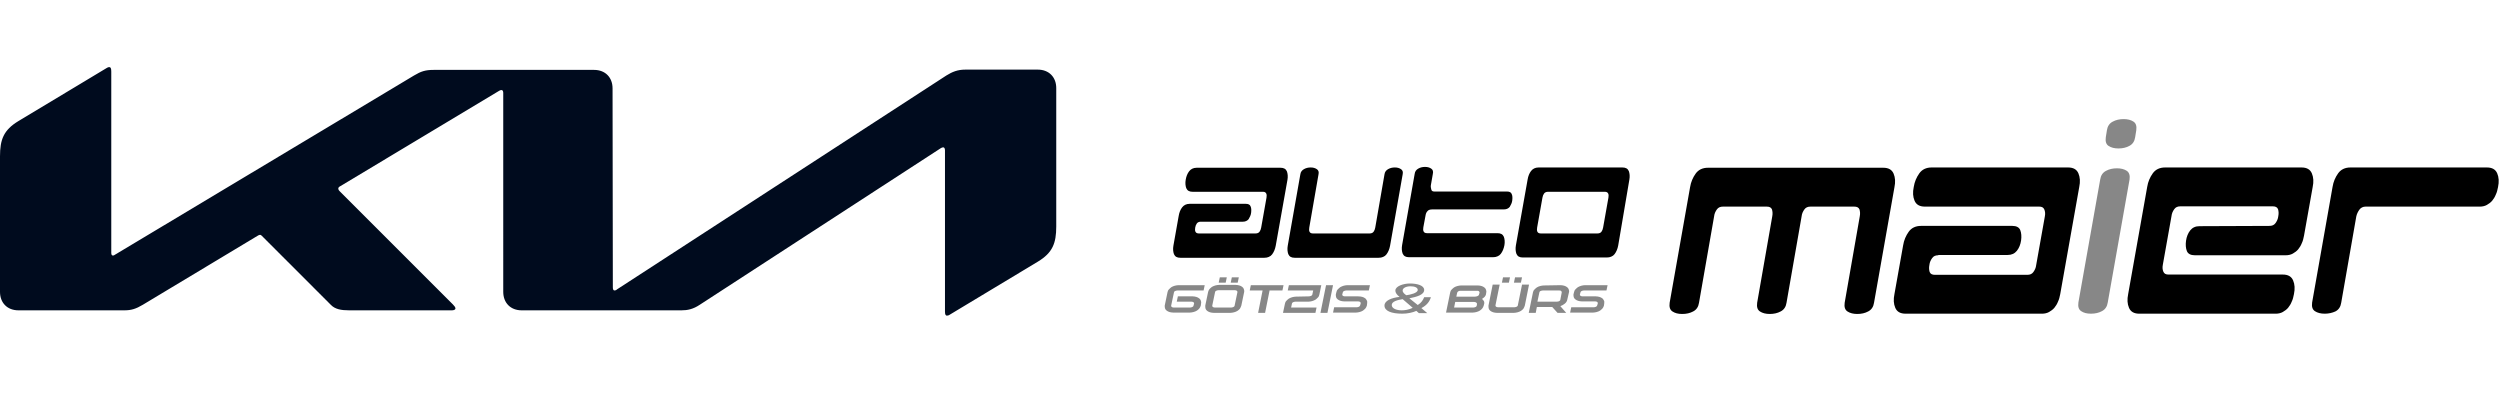
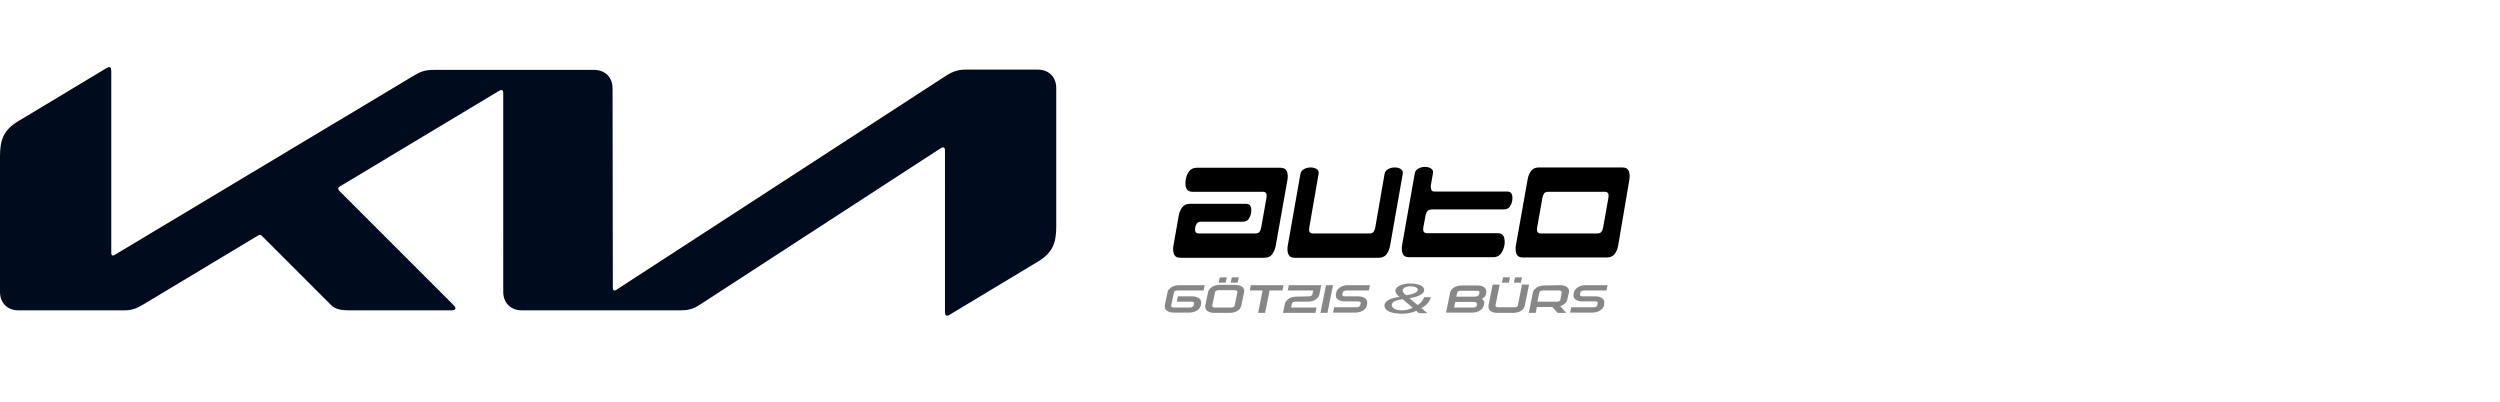
<svg xmlns="http://www.w3.org/2000/svg" id="Ebene_1" x="0" y="0" viewBox="0 0 894.2 143.7" style="enable-background:new 0 0 894.2 143.7" xml:space="preserve">
  <style>.st0{fill:#878787}</style>
-   <path d="M633.8 74.9c-.3-.7-.9-1-1.9-1h-15.6c-1 0-1.7.3-2.2 1s-.9 1.5-1 2.5l-5.4 30.9c-.2 1.4-.9 2.5-2.1 3.1-1.1.6-2.4.9-3.9.9s-2.6-.3-3.5-.9-1.2-1.6-1-3.1l7.3-41.3c.3-1.9 1-3.5 2-4.9s2.5-2.1 4.4-2.1h62.7c1.9 0 3.1.7 3.7 2.1.6 1.4.7 3 .3 4.9l-7.3 41.3c-.2 1.4-.9 2.5-2.1 3.1-1.1.6-2.4.9-3.9.9-1.4 0-2.6-.3-3.5-.9s-1.2-1.6-1-3.1l5.4-30.9c.2-1 .1-1.8-.1-2.5-.3-.7-.9-1-1.9-1h-15.6c-1 0-1.7.3-2.2 1s-.9 1.5-1 2.5l-5.4 30.9c-.2 1.4-.9 2.5-2.1 3.1-1.1.6-2.4.9-3.9.9-1.4 0-2.6-.3-3.5-.9s-1.2-1.6-1-3.1l5.4-30.9c.2-1 .1-1.8-.1-2.5zm59.5 16.4c-1 0-1.7.3-2.2 1s-.9 1.5-1 2.5c-.2 1-.1 1.8.1 2.5.3.7.9 1 1.9 1h33c1 0 1.7-.3 2.2-1s.9-1.5 1-2.5l3.1-17.4c.2-1 .1-1.8-.2-2.5s-.9-1-1.8-1h-40.9c-1.9 0-3.1-.7-3.7-2.1-.6-1.4-.7-3-.3-4.9.3-1.9 1-3.5 2-4.9s2.5-2.1 4.4-2.1h48.8c1.9 0 3.1.7 3.7 2.1.6 1.4.7 3 .3 4.9l-6.8 38.3c-.2 1-.4 1.9-.8 2.7-.3.8-.8 1.6-1.3 2.2s-1.2 1.1-1.9 1.5-1.6.6-2.5.6h-48.8c-1.9 0-3.1-.7-3.7-2.1-.6-1.4-.7-3-.3-4.9l3.1-17.4c.3-1.9 1-3.5 2-4.9s2.5-2.1 4.4-2.1h32.7c1.4 0 2.4.5 2.8 1.5.4 1 .5 2.3.3 3.7-.2 1.4-.7 2.7-1.5 3.7s-1.9 1.5-3.3 1.5h-24.8v.1zm118.4-10.5c1 0 1.7-.3 2.2-1s.9-1.5 1-2.5c.2-1 .1-1.8-.1-2.5-.3-.7-.9-1-1.9-1h-33c-1 0-1.7.3-2.2 1s-.9 1.5-1 2.5l-3.1 17.4c-.2 1-.1 1.8.2 2.5s.9 1 1.8 1h40.9c1.9 0 3.1.7 3.7 2.1.6 1.4.7 3 .3 4.9-.2 1-.4 1.9-.8 2.7-.3.8-.8 1.6-1.3 2.2s-1.2 1.1-1.9 1.5-1.6.6-2.5.6h-48.8c-1.9 0-3.1-.7-3.7-2.1-.6-1.4-.7-3-.3-4.9l6.8-38.3c.3-1.9 1-3.5 2-4.9s2.5-2.1 4.4-2.1h48.8c1.9 0 3.1.7 3.7 2.1.6 1.4.7 3 .3 4.9l-3.1 17.4c-.2 1-.4 1.9-.8 2.7-.3.8-.8 1.6-1.3 2.2s-1.2 1.1-1.9 1.5-1.6.6-2.5.6H785c-1.4 0-2.4-.5-2.8-1.5s-.5-2.3-.3-3.7c.2-1.4.7-2.7 1.5-3.7s1.9-1.5 3.3-1.5l25-.1zm19.8 31.4c-1.4 0-2.6-.3-3.5-.9s-1.2-1.6-1-3.1l7.3-41.3c.3-1.9 1-3.5 2-4.9s2.5-2.1 4.4-2.1h48.8c1.9 0 3.1.7 3.7 2.1.6 1.4.7 3 .3 4.9-.2 1-.4 1.9-.8 2.7-.3.8-.8 1.6-1.3 2.2s-1.2 1.1-1.9 1.5-1.6.6-2.5.6h-40.9c-.9 0-1.7.4-2.2 1.1s-.9 1.5-1.1 2.4l-5.4 30.9c-.2 1.4-.9 2.5-2.1 3.1-1.1.5-2.4.8-3.8.8z" />
-   <path class="st0" d="m761.7 64.2-7.8 44c-.2 1.4-.9 2.5-2.1 3.1-1.1.6-2.4.9-3.9.9s-2.6-.3-3.5-.9-1.2-1.6-1-3.1l7.8-44c.2-1.4.9-2.5 2.1-3.1 1.1-.6 2.4-.9 3.9-.9 1.4 0 2.6.3 3.5.9.9.6 1.2 1.7 1 3.1zm2.4-17.6-.4 2.5c-.2 1.4-.9 2.5-2.1 3.1-1.1.6-2.4.9-3.9.9-1.4 0-2.6-.3-3.5-.9-.9-.6-1.2-1.6-1-3.1l.4-2.5c.2-1.4.9-2.5 2.1-3.1 1.1-.6 2.4-.9 3.9-.9 1.4 0 2.6.3 3.5.9.9.6 1.2 1.6 1 3.1z" />
  <path d="M429.5 79.3c-.6 0-1.1.2-1.4.6s-.5.9-.6 1.5-.1 1.1.1 1.5.6.6 1.2.6h20.3c.6 0 1.1-.2 1.4-.6s.5-.9.6-1.5l1.9-10.7c.1-.6.1-1.1-.1-1.5s-.6-.6-1.1-.6h-25.2c-1.2 0-1.9-.4-2.3-1.3-.3-.8-.4-1.9-.2-3 .2-1.2.6-2.2 1.2-3s1.5-1.3 2.7-1.3h30c1.2 0 1.9.4 2.3 1.3.3.8.4 1.9.2 3l-4.2 23.6c-.1.6-.3 1.2-.5 1.7s-.5 1-.8 1.4-.7.7-1.2.9c-.4.2-1 .3-1.6.3h-30c-1.2 0-1.9-.4-2.3-1.3-.3-.8-.4-1.9-.2-3l1.9-10.7c.2-1.2.6-2.2 1.2-3s1.5-1.3 2.7-1.3h20.1c.9 0 1.5.3 1.7.9.3.6.3 1.4.2 2.3-.1.9-.5 1.6-.9 2.3-.5.6-1.2.9-2.1.9h-15zm65.7-16.9c.1-.9.6-1.5 1.3-1.9s1.5-.6 2.4-.6 1.6.2 2.2.6c.6.4.8 1 .6 1.9l-4.5 25.5c-.1.6-.3 1.2-.5 1.7s-.5 1-.8 1.4-.7.7-1.2.9c-.4.2-1 .3-1.6.3h-30c-1.2 0-1.9-.4-2.3-1.3-.3-.8-.4-1.9-.2-3l4.5-25.5c.1-.9.6-1.5 1.3-1.9.7-.4 1.5-.6 2.4-.6s1.6.2 2.2.6c.6.4.8 1 .6 1.9l-3.3 19c-.1.6-.1 1.1.1 1.5.2.4.6.6 1.2.6h20.3c.6 0 1.1-.2 1.4-.6.3-.4.5-.9.6-1.5l3.3-19zm17.8 6.1h26c.9 0 1.5.3 1.7.9.3.6.3 1.4.2 2.3s-.5 1.6-.9 2.3c-.5.6-1.2.9-2.1.9h-25.5c-.9 0-1.5.2-1.8.6-.4.4-.6.9-.7 1.5l-.8 4.3c-.1.6-.1 1.1.1 1.5.2.4.6.6 1.2.6h25.2c1.2 0 1.9.4 2.3 1.3.3.8.4 1.9.2 3-.1.6-.3 1.2-.5 1.7s-.5 1-.8 1.4-.7.7-1.2.9c-.4.2-1 .3-1.6.3h-30c-1.2 0-1.9-.4-2.3-1.3-.3-.8-.4-1.9-.2-3l4.5-25.5c.1-.9.6-1.5 1.3-1.9s1.5-.6 2.4-.6 1.6.2 2.2.6c.6.4.8 1 .6 1.9l-.7 4c-.1.5 0 1 .1 1.4.1.7.5.9 1.1.9zm65.8 19.3c-.1.6-.3 1.2-.5 1.7s-.5 1-.8 1.4-.7.7-1.2.9c-.4.2-1 .3-1.6.3h-30c-1.2 0-1.9-.4-2.3-1.3-.3-.8-.4-1.9-.2-3l4.2-23.6c.2-1.2.6-2.2 1.2-3 .6-.8 1.5-1.3 2.7-1.3h30c1.2 0 1.9.4 2.3 1.3.3.8.4 1.9.2 3l-4 23.6zm-3.5-17.1c.1-.6.1-1.1-.1-1.5-.2-.4-.6-.6-1.2-.6h-20.3c-.6 0-1.1.2-1.4.6-.3.4-.5.9-.6 1.5l-1.9 10.7c-.1.6-.1 1.1.1 1.5.2.4.6.6 1.2.6h20.3c.6 0 1.1-.2 1.4-.6.3-.4.5-.9.6-1.5l1.9-10.7z" />
  <path class="st0" d="M425.7 110c.3 0 .5-.1.8-.2.2-.1.4-.3.4-.5l.2-.7c0-.2 0-.3-.2-.5-.2-.1-.4-.2-.7-.2h-5.3l.4-1.9h5.3c.5 0 .9.1 1.3.2s.7.3 1 .5.5.5.6.8.2.7.1 1l-.1.8c-.1.4-.3.7-.5 1s-.6.6-.9.8-.8.4-1.2.5c-.4.1-.9.2-1.3.2h-6c-.5 0-.9-.1-1.3-.2s-.7-.3-1-.5-.5-.5-.6-.8-.1-.7-.1-1l1-4.8c.1-.4.2-.7.5-1s.6-.6.9-.8.8-.4 1.2-.5c.4-.1.9-.2 1.3-.2h9.4l-.4 1.9h-9.4c-.3 0-.5.1-.8.2s-.3.3-.4.5l-1 4.7c0 .2 0 .3.2.5.2.1.4.2.7.2h5.9zm8.4 1.9c-.5 0-.9-.1-1.3-.2s-.7-.3-1-.5-.5-.5-.6-.8-.1-.7-.1-1.1l1-4.8c.1-.4.2-.7.5-1.1.3-.3.6-.6.9-.8.4-.2.8-.4 1.2-.5.4-.1.9-.2 1.3-.2h6c.5 0 .9.1 1.3.2s.7.3 1 .5.5.5.6.8.2.7.1 1.1l-1 4.8c-.1.4-.3.7-.5 1.1-.2.3-.6.6-.9.8s-.8.4-1.2.5c-.4.1-.9.2-1.3.2h-6zm1.7-8.1c-.3 0-.5.1-.8.2-.2.1-.4.3-.4.5l-1 4.8c0 .2 0 .3.2.5.2.1.4.2.7.2h5.9c.3 0 .5-.1.8-.2.2-.1.4-.3.4-.5l1-4.8c0-.2 0-.3-.2-.5-.2-.1-.4-.2-.7-.2h-5.9zm.1-2.7.4-1.9h2.5l-.4 1.9h-2.5zm4.3 0 .4-1.9h2.5l-.4 1.9h-2.5zm9.8 10.8 1.6-8H447l.4-1.9h11.7l-.4 1.9h-4.6l-1.6 8H450zm18.2-5.9c.3 0 .5-.1.8-.2.2-.1.4-.3.4-.5l.3-1.4h-9.1l.4-1.9h11.6l-.7 3.4c-.1.4-.2.7-.5 1s-.6.6-.9.8c-.4.2-.8.4-1.2.5s-.9.2-1.3.2h-4.7c-.3 0-.5.1-.8.2-.2.1-.4.3-.4.5l-.3 1.4h9.1l-.4 1.9h-11.6l.7-3.3c.1-.4.2-.7.5-1s.6-.6.9-.8c.4-.2.8-.4 1.2-.5.4-.1.9-.2 1.3-.2l4.7-.1zm4.1 5.9 2-9.9h2.5l-2 9.9h-2.5zm15-5.7c.4.1.7.3 1 .5s.4.5.6.8.1.7.1 1l-.1.8c-.1.4-.3.7-.5 1-.3.3-.6.6-.9.8-.4.2-.7.4-1.2.5-.4.1-.9.2-1.3.2h-8.2l.4-1.9h8.1c.3 0 .5-.1.8-.2.2-.1.3-.3.4-.5l.2-.7c0-.2 0-.3-.2-.5-.2-.1-.4-.2-.7-.2h-5c-.5 0-.9-.1-1.3-.2s-.7-.3-1-.5-.5-.5-.6-.8-.1-.7-.1-1l.2-.8c.1-.4.2-.7.5-1s.6-.6.9-.8c.4-.2.8-.4 1.2-.5s.9-.2 1.3-.2h8.1l-.4 1.9h-8.1c-.3 0-.5.1-.8.2-.2.1-.4.3-.4.5l-.2.7c0 .2 0 .3.2.5.2.1.4.2.7.2h4.8c.7 0 1.1.1 1.5.2zm29.9 5.7 1.5-7.3c.1-.4.2-.7.5-1s.6-.6.9-.8.8-.4 1.2-.5.9-.2 1.3-.2h6c.5 0 .9.1 1.3.2s.7.3 1 .5.5.5.6.8.2.7.1 1l-.1.7c-.1.3-.2.6-.5.9s-.6.5-.9.7c.2.2.4.5.6.7.2.3.2.6.2.9l-.2.8c-.1.4-.3.7-.5 1s-.6.6-.9.8-.8.4-1.2.5-.9.2-1.3.2h-9.6v.1zm3.3-3.9-.4 2h6.9c.3 0 .5-.1.8-.2.2-.1.4-.3.4-.5l.1-.6c0-.2-.1-.3-.3-.5-.2-.1-.4-.2-.7-.2h-6.8zm.4-1.9h6.7c.3 0 .6-.1.9-.2.3-.2.5-.3.5-.5l.2-.7c0-.2 0-.3-.2-.5s-.4-.2-.7-.2h-6c-.3 0-.5.1-.7.2s-.3.3-.4.5l-.3 1.4zm14.5 5.8c-.5 0-.9-.1-1.3-.2s-.7-.3-1-.5-.5-.5-.6-.8-.1-.7-.1-1.1l1.5-7.5h2.5l-1.5 7.4c0 .2 0 .3.2.5.2.1.4.2.7.2h5.9c.3 0 .5-.1.8-.2.2-.1.4-.3.4-.5l1.5-7.4h2.5l-1.5 7.5c-.1.4-.3.7-.5 1.1-.2.3-.6.6-.9.8s-.8.4-1.2.5-.9.2-1.3.2h-6.1zm1.8-10.8.4-1.9h2.5l-.4 1.9h-2.5zm4.3 0 .4-1.9h2.5l-.4 1.9h-2.5zm16.7.9c.5 0 .9.1 1.3.2s.7.3 1 .5.5.5.6.8.2.7.1 1l-.6 2.6c-.1.6-.4 1.1-.9 1.5s-1 .7-1.6.9l2.1 2.4h-3.1l-1.9-2.1h-5.5l-.4 2.1h-2.5l1.5-7.3c.1-.4.2-.7.5-1s.6-.6.9-.8.8-.4 1.2-.5.9-.2 1.3-.2l6-.1zm-.5 5.7c.2-.1.4-.3.4-.5l.5-2.6c0-.2 0-.3-.2-.5s-.4-.2-.7-.2h-5.9c-.3 0-.5.1-.8.2s-.3.3-.4.5l-.7 3.3h6.9c.4 0 .7-.1.9-.2zm14.4-1.5c.4.1.7.3 1 .5s.4.5.6.8.1.7.1 1l-.1.8c-.1.4-.3.7-.5 1-.3.3-.6.6-.9.8-.4.2-.7.4-1.2.5-.4.1-.9.2-1.3.2h-8.2l.4-1.9h8.1c.3 0 .5-.1.8-.2.2-.1.3-.3.4-.5l.2-.7c0-.2 0-.3-.2-.5-.2-.1-.4-.2-.7-.2h-4.8c-.5 0-.9-.1-1.3-.2s-.7-.3-1-.5-.5-.5-.6-.8-.1-.7-.1-1l.2-.8c.1-.4.2-.7.5-1s.6-.6.9-.8c.4-.2.8-.4 1.2-.5s.9-.2 1.3-.2h8.1l-.4 1.9h-8.1c-.3 0-.5.1-.8.2-.2.1-.4.3-.4.5l-.2.7c0 .2 0 .3.2.5.2.1.4.2.7.2h4.8c.5 0 .9.1 1.3.2zM507.1 109.1c1.3-.8 1.9-1.8 2.3-2.8h2.4c-.4 1.4-1.3 2.8-3.4 3.9l2.1 1.8h-3l-.9-.8c-1.3.6-3.2 1-5 1-4 0-6.4-1-6.4-2.9 0-1.8 2.6-2.8 5.4-3.1-.9-.7-1.5-1.4-1.5-2.3 0-1.5 2.8-2.5 5.2-2.5 2.6 0 5.1.7 5.1 2.3 0 1.8-2.8 2.5-5.3 3l3 2.4zm-5.4-2.1c-1.8.3-3.9.8-3.9 2.1 0 1.2 1.6 1.9 3.6 1.9 1 0 2.5-.2 3.9-.9l-3.6-3.1zm5.4-3.3c0-.9-1.2-1.3-2.6-1.3-1.5 0-2.8.6-2.8 1.5 0 .7.6 1.2 1.3 1.7 1.5-.2 4.1-.8 4.1-1.9z" />
  <g>
    <path d="M219.2 102.8c0 .7.2 1.1.6 1.1.3 0 .6-.1.9-.4L338.5 27c2.1-1.3 4-2.1 6.8-2.1h25.9c4 0 6.6 2.7 6.6 6.6V81c0 6-1.3 9.4-6.6 12.6l-31.4 18.9c-.4.3-.8.4-1.1.4-.4 0-.7-.3-.7-1.4V53.8c0-.6-.2-1.1-.6-1.1-.3 0-.6.1-.9.3l-86.2 56c-2.4 1.6-4.4 2-6.6 2h-57.1c-4 0-6.6-2.7-6.6-6.6V33.2c0-.5-.2-1-.6-1-.3 0-.6.1-.9.3l-56.8 34.1c-.6.3-.7.6-.7.9 0 .2.1.5.5.9l40.5 40.5c.5.5.9 1 .9 1.4 0 .5-.6.7-1.3.7h-36.7c-2.9 0-5.1-.4-6.6-2L93.7 84.4c-.2-.2-.4-.4-.7-.4-.2 0-.5.1-.8.3L51.1 109c-2.5 1.5-4.2 2-6.6 2H6.6c-4 0-6.6-2.7-6.6-6.6V55.9c0-6 1.3-9.4 6.6-12.6l31.6-19c.3-.2.6-.3.9-.3.5 0 .7.5.7 1.6v64.8c0 .7.2 1 .6 1 .3 0 .6-.2.9-.4l106.8-64c2.5-1.5 4.1-2 7-2h57.4c4 0 6.6 2.7 6.6 6.6l.1 71.2z" style="fill:#000b1e" />
  </g>
</svg>